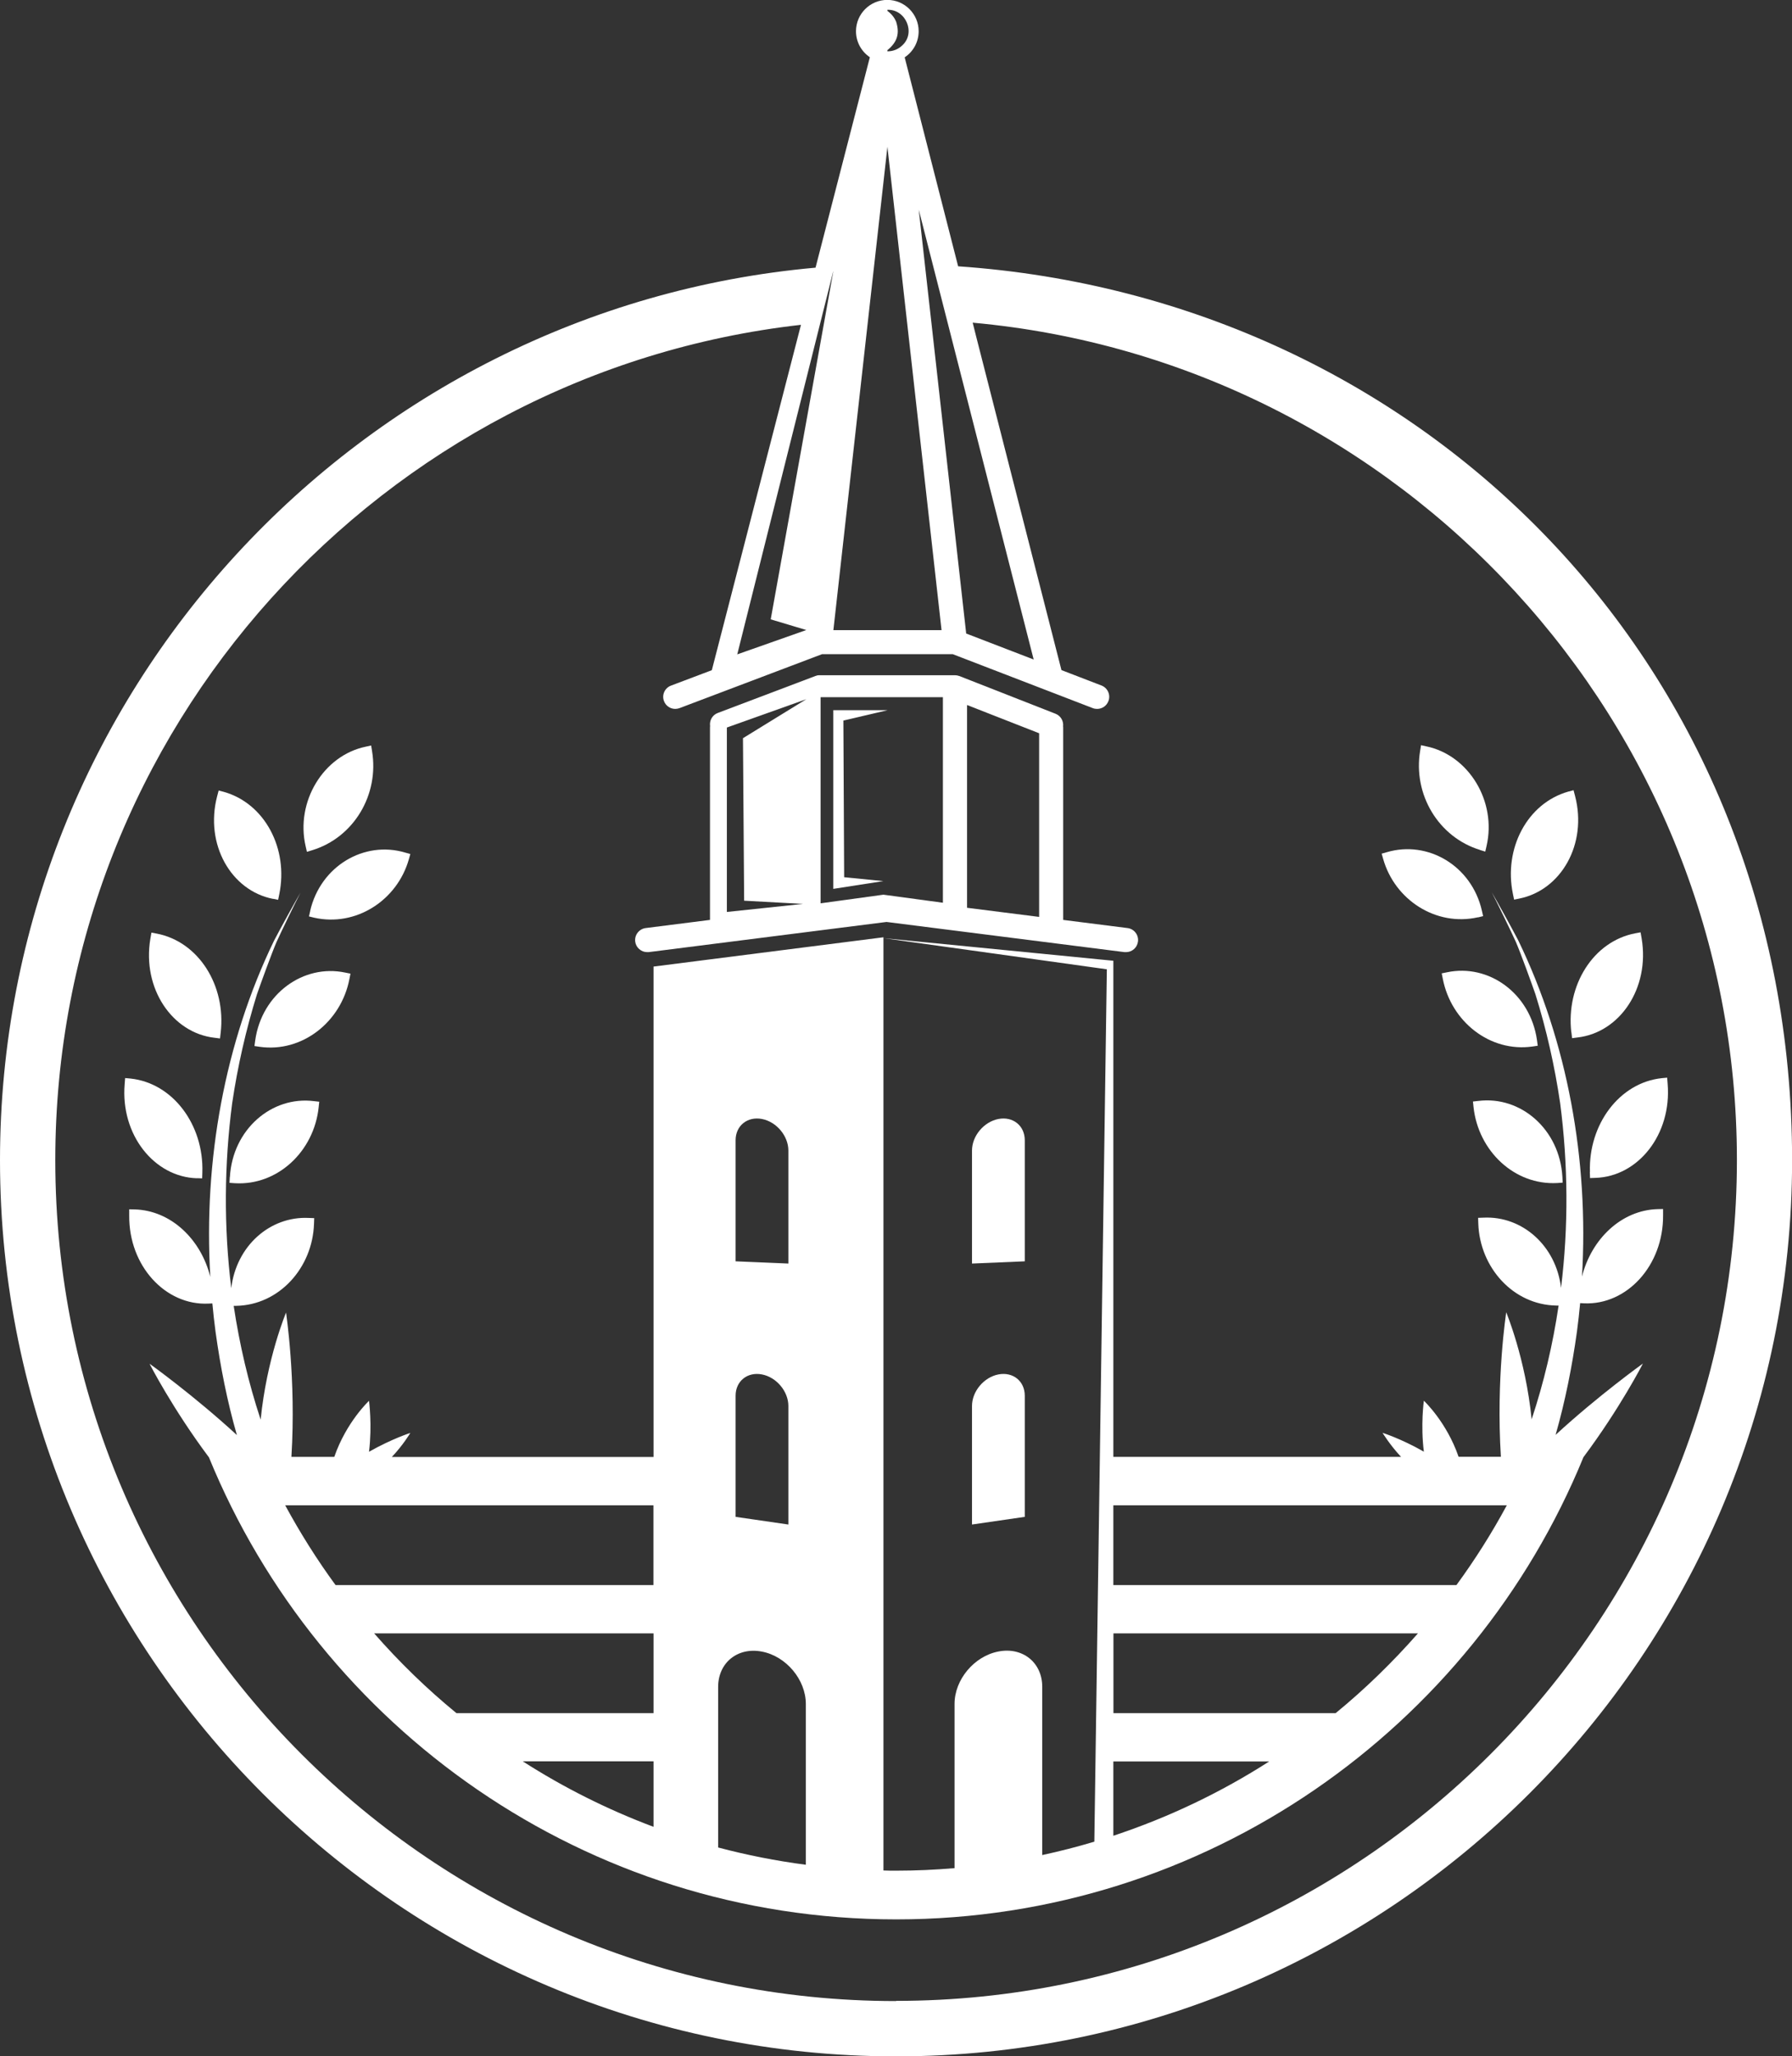
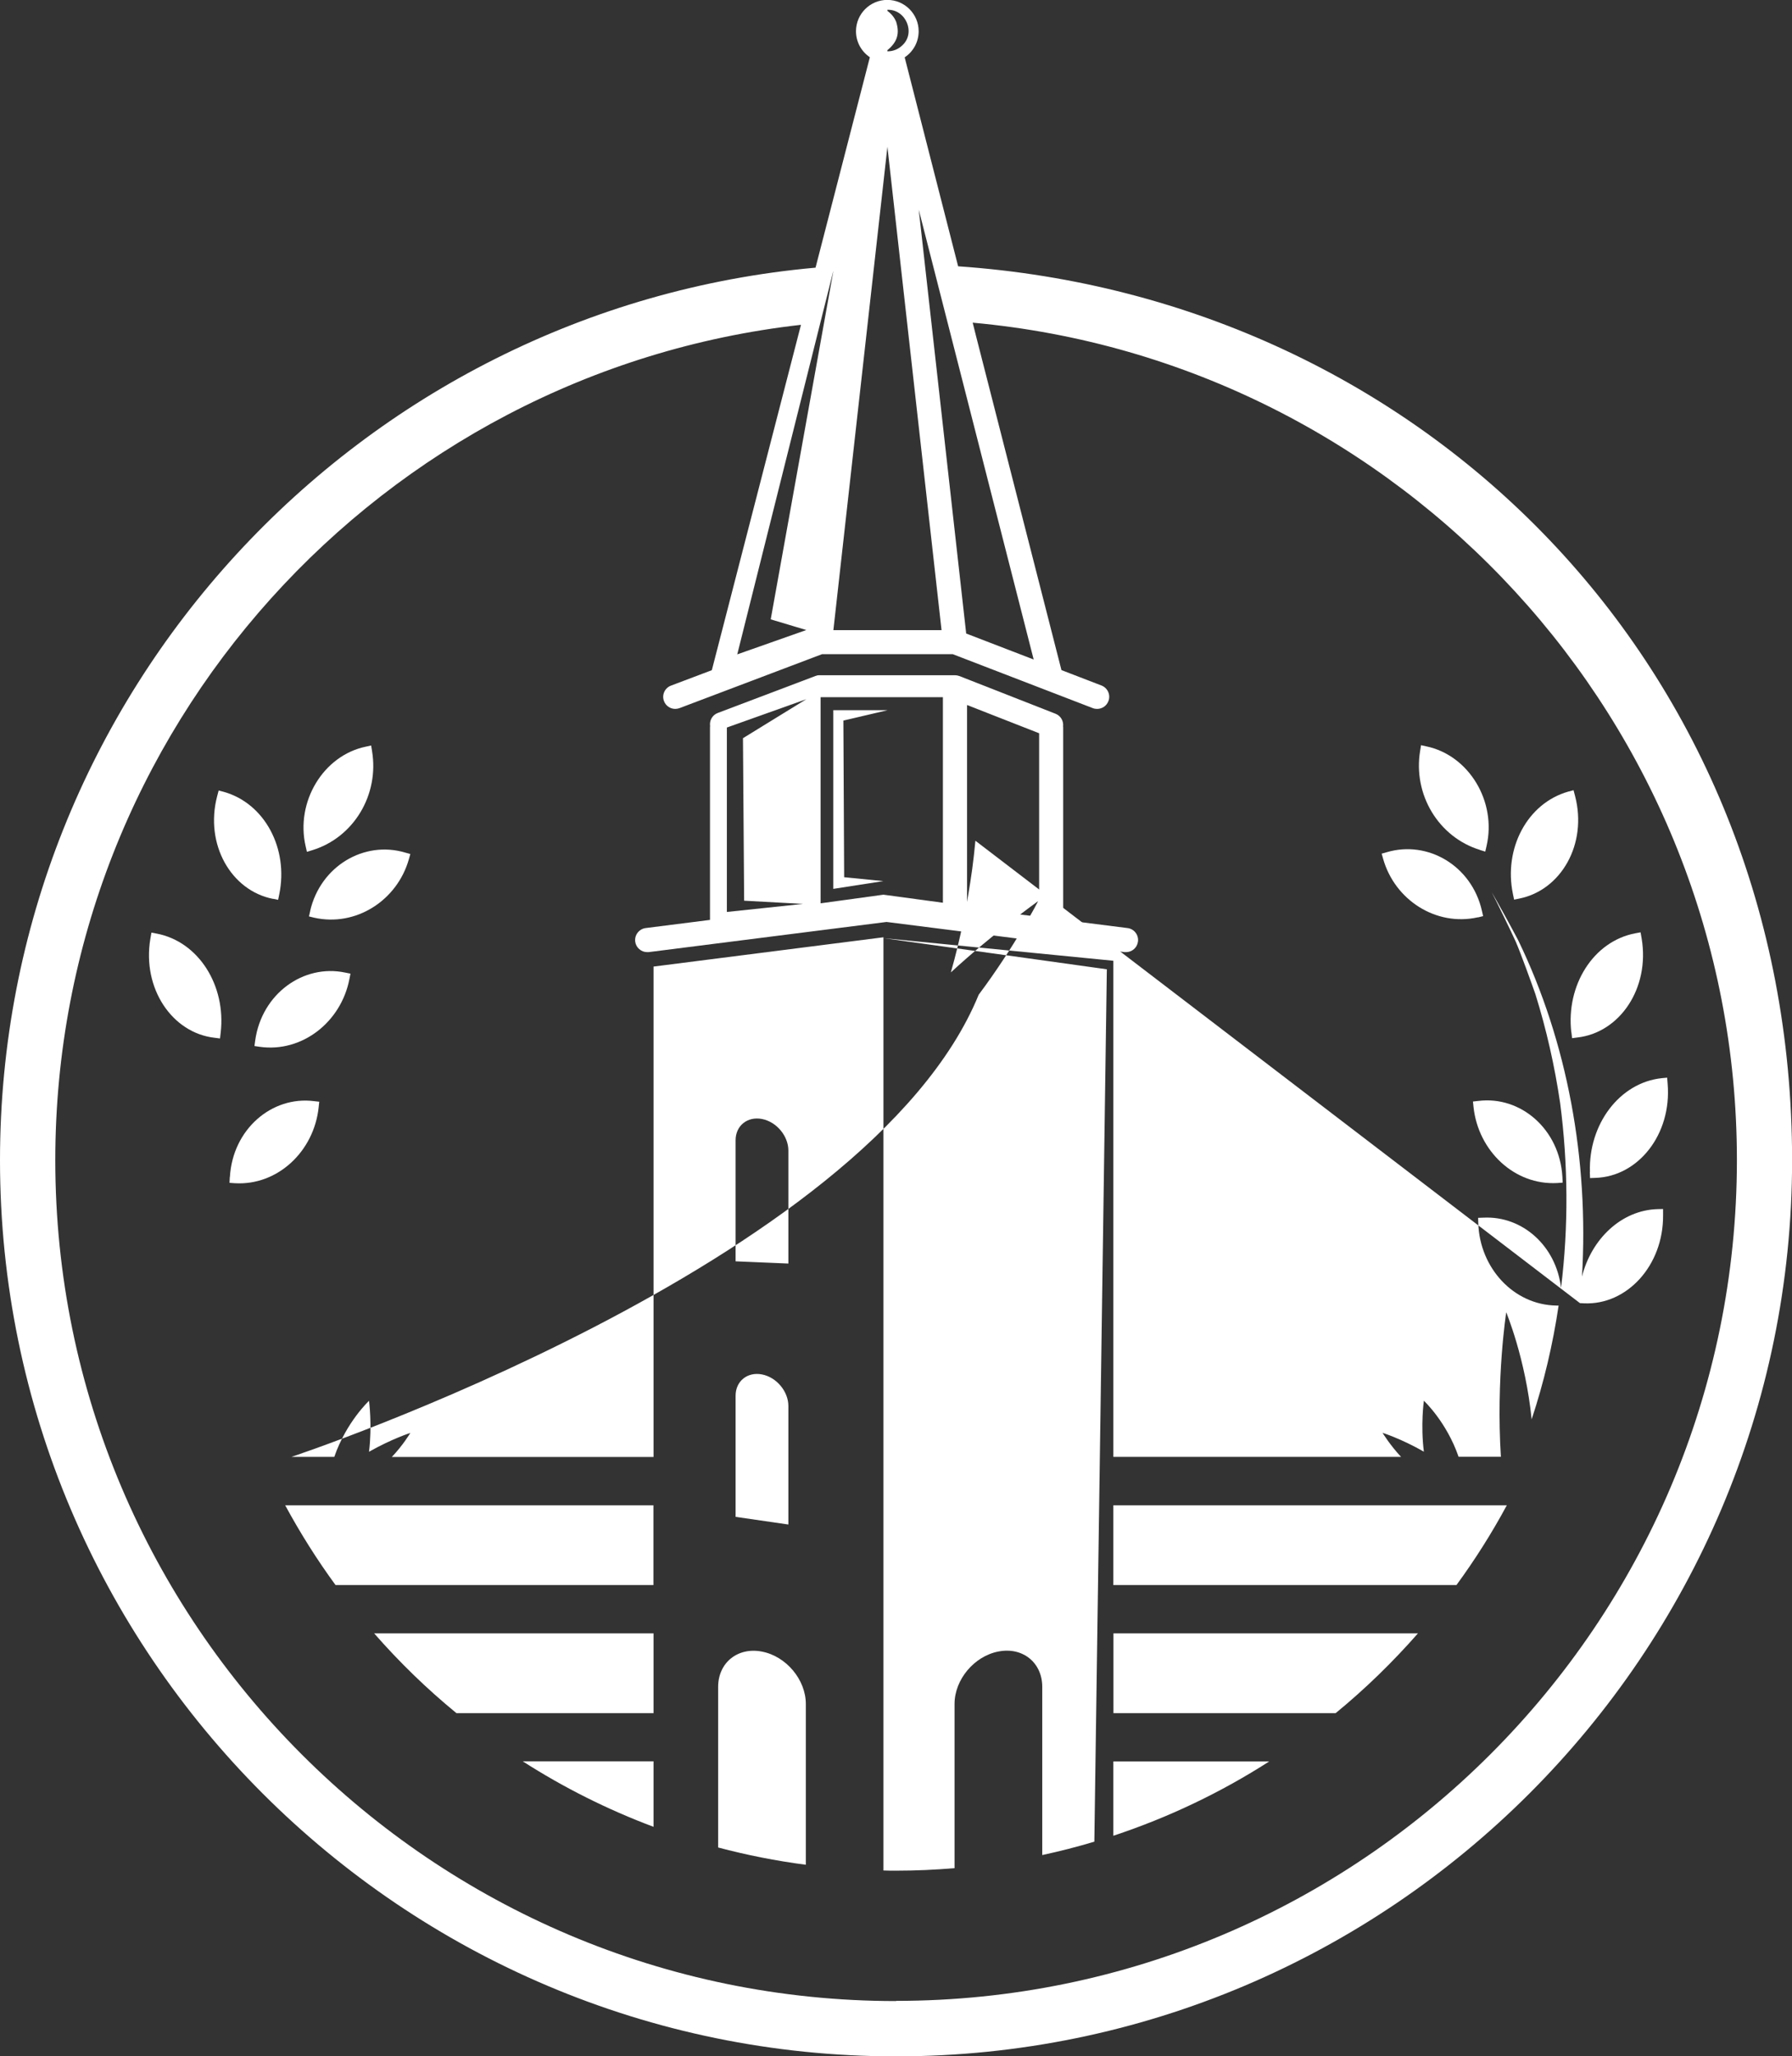
<svg xmlns="http://www.w3.org/2000/svg" id="Layer_2" data-name="Layer 2" viewBox="0 0 184.73 211.95">
  <rect x="0" y="0" width="184.73" height="211.95" fill="#333333" stroke="none" />
  <defs>
    <style>      .cls-1 {        fill: #fff;      }    </style>
  </defs>
  <g id="Layer_1-2" data-name="Layer 1">
    <g>
      <path class="cls-1" d="M105.64,143.86c0-1.5-1.22-2.48-2.72-2.19-1.5.29-2.72,1.75-2.72,3.25v12.22l5.44-.79v-12.48Z" />
      <path class="cls-1" d="M105.64,117.53c0-1.5-1.22-2.48-2.72-2.19-1.5.29-2.72,1.75-2.72,3.25v11.65l5.44-.23v-12.48Z" />
      <path class="cls-1" d="M66.7,98.14c.05,0,.1,0,.16,0l24.53-3.11,24.53,3.11c.05,0,.11,0,.16,0,.62,0,1.15-.46,1.23-1.09.09-.68-.4-1.31-1.08-1.39l-6.63-.84v-19.83s0-.08-.01-.12c.06-.55-.24-1.09-.78-1.3l-9.92-3.89s-.06-.01-.08-.02c-.05-.01-.09-.03-.14-.04-.04,0-.08,0-.12-.01-.04,0-.07-.01-.1-.01h-13.93s-.07,0-.1,0c-.04,0-.08,0-.12.01-.05,0-.1.02-.14.04-.03,0-.05.01-.08.02l-10.09,3.82c-.56.21-.87.78-.79,1.35,0,.05-.01.1-.01.15v19.83l-6.63.84c-.68.09-1.16.71-1.08,1.39.08.63.62,1.09,1.23,1.09ZM99.69,72.67l7.43,2.91v18.93l-7.43-.94v-20.9ZM84.59,71.86h12.61v21.19l-6.13-.83-6.48.89v-21.25ZM74.93,74.99l8.19-2.92-6.53,4.02.12,16.75,6.07.33-7.85.83v-19.02Z" />
      <polygon class="cls-1" points="86.94 74.27 91.51 73.2 85.9 73.2 85.9 91.62 91.06 90.82 87.02 90.42 86.94 74.27" />
      <path class="cls-1" d="M31.98,93.89c-.04.19-.09.38-.13.57.18.04.35.08.53.13,4.31.97,8.57-1.78,9.77-6.03.05-.18.1-.35.15-.53-.18-.05-.35-.1-.53-.15-4.23-1.26-8.73,1.39-9.8,6.02Z" />
      <path class="cls-1" d="M36.02,100.91c.04-.19.07-.37.11-.55-.18-.04-.36-.07-.54-.11-4.31-.91-8.6,2.18-9.28,6.98-.03.2-.06.39-.08.59.18.03.36.05.54.08,4.37.62,8.4-2.56,9.25-6.99Z" />
      <path class="cls-1" d="M23.69,121.32c-.01.2-.02.4-.03.6.18.01.36.02.55.04,4.41.26,8.16-3.28,8.64-7.83.02-.19.04-.38.06-.57-.18-.02-.36-.04-.54-.06-4.37-.55-8.39,2.92-8.67,7.82Z" />
      <path class="cls-1" d="M31.64,87.8c.18-.05.35-.1.53-.16,4.29-1.3,6.94-5.72,6.18-10.24-.03-.19-.06-.38-.09-.56-.18.04-.36.08-.54.12-4.38.9-7.28,5.68-6.21,10.28.04.19.09.38.13.57Z" />
      <path class="cls-1" d="M28.13,92.64c.18.04.36.08.54.11.04-.2.08-.39.12-.58.96-4.67-1.47-9.35-5.72-10.55-.18-.05-.35-.1-.53-.14-.05.2-.11.4-.16.61-1.28,4.93,1.43,9.7,5.75,10.56Z" />
      <path class="cls-1" d="M22.14,106.97c.18.02.36.04.54.07.02-.2.05-.4.07-.6.56-4.84-2.26-9.38-6.6-10.21-.18-.03-.36-.06-.54-.1-.04.21-.07.42-.11.63-.86,5.12,2.25,9.72,6.63,10.21Z" />
-       <path class="cls-1" d="M20.29,121.44c.18,0,.36.01.55.02,0-.21.01-.41.02-.61.16-4.9-3.03-9.22-7.42-9.68-.18-.02-.36-.04-.54-.05-.02.21-.04.43-.05.64-.43,5.21,3.05,9.56,7.45,9.69Z" />
-       <path class="cls-1" d="M162.87,134.32c.14,0,.28.01.42.02,4.4.2,8.19-3.88,8.15-9.08,0-.21,0-.43,0-.64-.18,0-.36,0-.55.01-3.76.1-6.85,3.1-7.81,6.96.72-12.02-1.5-24.19-6.56-34.64-.58-1.12-2.08-3.85-2.74-4.98.59,1.15,1.95,3.94,2.48,5.11.49,1.13,1.59,4.17,2.01,5.37,1.14,3.64,2,7.45,2.56,11.26.82,6.28.87,12.73.09,19.04-.5-4.32-3.98-7.44-8-7.24-.18,0-.36.02-.55.02,0,.19.01.38.02.57.15,4.58,3.63,8.4,8.04,8.47.08,0,.16,0,.24,0-.59,4-1.52,7.93-2.78,11.73-.63-6.31-2.63-11.04-2.62-11.04,0,.04-1.06,6.83-.55,14.9h-4.36c-1.24-3.6-3.58-5.78-3.58-5.78,0,0-.35,2.5,0,5.25-2.39-1.36-4.26-1.94-4.26-1.94,0,0,.76,1.25,1.91,2.48h-29.66v-51.14l-23.7-2.33,23.03,3.21-1.29,89.92c-1.76.53-3.56.99-5.37,1.38v-17.34c0-2.5-2.02-4.13-4.52-3.64-2.5.48-4.52,2.9-4.52,5.4v16.93c-1.99.17-4,.26-6.03.26-.43,0-.87,0-1.3-.02v-96.19l-23.7,3.02v50.55h-26.98c1.16-1.22,1.91-2.48,1.91-2.48,0,0-1.87.59-4.26,1.94.34-2.74,0-5.25,0-5.25,0,0-2.34,2.18-3.58,5.78h-4.42c.5-8.06-.56-14.84-.55-14.88,0,0-1.99,4.72-2.62,11.04-1.26-3.8-2.18-7.74-2.78-11.73.08,0,.16,0,.24,0,4.42-.07,7.89-3.89,8.04-8.47,0-.19.01-.38.02-.57-.18,0-.36-.01-.55-.02-4.03-.2-7.5,2.92-8,7.24-.78-6.32-.73-12.76.09-19.04.56-3.82,1.43-7.62,2.56-11.26.42-1.2,1.52-4.23,2.01-5.37.53-1.17,1.89-3.97,2.48-5.11-.66,1.13-2.16,3.86-2.74,4.98-5.06,10.45-7.28,22.62-6.56,34.64-.96-3.87-4.05-6.86-7.81-6.96-.18,0-.36,0-.55-.01,0,.21,0,.43,0,.64-.05,5.2,3.74,9.28,8.15,9.08.14,0,.28-.01.42-.02.09.98.2,1.95.33,2.93.5,3.61,1.2,7.16,2.2,10.64-4.41-4.06-8.99-7.35-9-7.35-.01,0,2.34,4.59,6.12,9.65,11.42,27.91,38.87,47.62,70.84,47.62s59.43-19.72,70.85-47.64c3.78-5.06,6.14-9.66,6.13-9.65,0,0-4.59,3.29-9,7.35.99-3.47,1.7-7.03,2.2-10.64.13-.97.24-1.95.33-2.93ZM67.37,188.3c-4.75-1.78-9.27-4.05-13.48-6.75h13.48v6.75ZM67.37,176.58h-20.32c-3.05-2.5-5.88-5.25-8.48-8.22h28.8v8.22ZM67.37,163.38h-32.78c-1.91-2.61-3.64-5.36-5.19-8.22h37.96v8.22ZM75.83,117.53c0-1.5,1.22-2.48,2.72-2.19,1.5.29,2.72,1.75,2.72,3.25v11.65l-5.44-.23v-12.48ZM75.83,143.86c0-1.5,1.22-2.48,2.72-2.19,1.5.29,2.72,1.75,2.72,3.25v12.22l-5.44-.79v-12.48ZM83.07,192.21c-3.08-.4-6.09-1-9.04-1.78v-16.55c0-2.5,2.02-4.13,4.52-3.64,2.5.48,4.52,2.9,4.52,5.4v16.58ZM114.77,189.22v-7.66h16.07c-4.97,3.19-10.36,5.77-16.07,7.66ZM137.69,176.58h-22.91v-8.22h31.39c-2.6,2.96-5.43,5.72-8.48,8.22ZM150.14,163.38h-35.37v-8.22h40.56c-1.54,2.86-3.28,5.61-5.19,8.22Z" />
+       <path class="cls-1" d="M162.87,134.32c.14,0,.28.01.42.02,4.4.2,8.19-3.88,8.15-9.08,0-.21,0-.43,0-.64-.18,0-.36,0-.55.01-3.76.1-6.85,3.1-7.81,6.96.72-12.02-1.5-24.19-6.56-34.64-.58-1.12-2.08-3.85-2.74-4.98.59,1.15,1.95,3.94,2.48,5.11.49,1.13,1.59,4.17,2.01,5.37,1.14,3.64,2,7.45,2.56,11.26.82,6.28.87,12.73.09,19.04-.5-4.32-3.98-7.44-8-7.24-.18,0-.36.02-.55.02,0,.19.01.38.02.57.15,4.58,3.63,8.4,8.04,8.47.08,0,.16,0,.24,0-.59,4-1.52,7.93-2.78,11.73-.63-6.31-2.63-11.04-2.62-11.04,0,.04-1.06,6.83-.55,14.9h-4.36c-1.24-3.6-3.58-5.78-3.58-5.78,0,0-.35,2.5,0,5.25-2.39-1.36-4.26-1.94-4.26-1.94,0,0,.76,1.25,1.91,2.48h-29.66v-51.14l-23.7-2.33,23.03,3.21-1.29,89.92c-1.76.53-3.56.99-5.37,1.38v-17.34c0-2.5-2.02-4.13-4.52-3.64-2.5.48-4.52,2.9-4.52,5.4v16.93c-1.99.17-4,.26-6.03.26-.43,0-.87,0-1.3-.02v-96.19l-23.7,3.02v50.55h-26.98c1.16-1.22,1.91-2.48,1.91-2.48,0,0-1.87.59-4.26,1.94.34-2.74,0-5.25,0-5.25,0,0-2.34,2.18-3.58,5.78h-4.42s59.43-19.72,70.85-47.64c3.78-5.06,6.14-9.66,6.13-9.65,0,0-4.59,3.29-9,7.35.99-3.47,1.7-7.03,2.2-10.64.13-.97.24-1.95.33-2.93ZM67.37,188.3c-4.75-1.78-9.27-4.05-13.48-6.75h13.48v6.75ZM67.37,176.58h-20.32c-3.05-2.5-5.88-5.25-8.48-8.22h28.8v8.22ZM67.37,163.38h-32.78c-1.91-2.61-3.64-5.36-5.19-8.22h37.96v8.22ZM75.83,117.53c0-1.5,1.22-2.48,2.72-2.19,1.5.29,2.72,1.75,2.72,3.25v11.65l-5.44-.23v-12.48ZM75.83,143.86c0-1.5,1.22-2.48,2.72-2.19,1.5.29,2.72,1.75,2.72,3.25v12.22l-5.44-.79v-12.48ZM83.07,192.21c-3.08-.4-6.09-1-9.04-1.78v-16.55c0-2.5,2.02-4.13,4.52-3.64,2.5.48,4.52,2.9,4.52,5.4v16.58ZM114.77,189.22v-7.66h16.07c-4.97,3.19-10.36,5.77-16.07,7.66ZM137.69,176.58h-22.91v-8.22h31.39c-2.6,2.96-5.43,5.72-8.48,8.22ZM150.14,163.38h-35.37v-8.22h40.56c-1.54,2.86-3.28,5.61-5.19,8.22Z" />
      <path class="cls-1" d="M152.36,94.56c.18-.04.35-.08.53-.13-.04-.19-.09-.38-.13-.57-1.06-4.63-5.57-7.27-9.8-6.02-.18.05-.35.1-.53.15.05.18.1.36.15.53,1.2,4.25,5.46,7,9.77,6.03Z" />
-       <path class="cls-1" d="M149.16,100.22c-.18.04-.36.07-.54.11.04.18.07.37.11.55.86,4.44,4.88,7.61,9.25,6.99.18-.03.36-.05.54-.08-.03-.2-.06-.39-.08-.59-.69-4.81-4.97-7.89-9.28-6.98Z" />
      <path class="cls-1" d="M152.38,113.48c-.18.02-.36.04-.54.06.02.19.04.38.06.57.49,4.54,4.23,8.08,8.64,7.83.18-.01.36-.02.55-.04-.01-.2-.02-.4-.03-.6-.28-4.9-4.3-8.37-8.67-7.82Z" />
      <path class="cls-1" d="M152.58,87.62c.18.05.35.1.53.16.04-.19.09-.38.13-.57,1.07-4.6-1.83-9.37-6.21-10.28-.18-.04-.36-.08-.54-.12-.03.19-.06.38-.09.56-.76,4.52,1.89,8.93,6.18,10.24Z" />
      <path class="cls-1" d="M156.08,92.73c.18-.04.36-.08.54-.11,4.32-.87,7.03-5.63,5.75-10.56-.05-.2-.1-.4-.16-.61-.18.05-.35.1-.53.14-4.25,1.2-6.69,5.88-5.72,10.55.04.19.08.39.12.58Z" />
      <path class="cls-1" d="M161.99,106.41c.02.2.05.4.07.6.18-.02.36-.04.54-.07,4.38-.49,7.49-5.09,6.63-10.21-.04-.21-.07-.42-.11-.63-.18.03-.36.07-.54.1-4.34.82-7.16,5.37-6.6,10.21Z" />
      <path class="cls-1" d="M163.89,120.82c0,.2.01.41.02.61.18,0,.36-.01.55-.02,4.41-.13,7.88-4.48,7.45-9.69-.02-.21-.04-.43-.05-.64-.18.02-.36.03-.54.05-4.39.46-7.58,4.78-7.42,9.68Z" />
      <path class="cls-1" d="M98.77,27.45l-5.51-21.54c.87-.58,1.44-1.56,1.44-2.69,0-1.78-1.45-3.23-3.23-3.23s-3.23,1.45-3.23,3.23c0,1.12.57,2.1,1.43,2.68l-5.6,21.69C37.02,31.8,0,71.45,0,119.59c0,50.93,41.44,92.37,92.37,92.37s92.37-41.44,92.37-92.37S146.72,30.75,98.77,27.45ZM106.56,67.98l-6.96-2.68-4.89-43.69,11.85,46.38ZM91.48,5.17c1.05-.86,1.27-1.75.9-2.93-.14-.33-.37-.72-.9-1.12v-.11c1.89-.07,2.95,2.38,1.53,3.67-.41.4-.97.62-1.53.61v-.11ZM91.48,15.13l5.58,49.82h-11.15l5.57-49.82ZM85.9,27.98l-6.45,35.86,3.67,1.1-7.12,2.51,9.89-39.47ZM92.37,206.26c-47.79,0-86.67-38.88-86.67-86.67,0-44.48,33.68-81.23,76.87-86.11l-.38,1.47-8.81,34.13-4.21,1.59c-.64.24-.97.96-.72,1.6.19.5.66.8,1.16.8.15,0,.3-.03.44-.08l14.69-5.56h13.48l14.43,5.56c.15.06.3.08.45.08.5,0,.97-.3,1.16-.8.25-.64-.07-1.36-.71-1.61l-4.13-1.59-8.76-34.26-.39-1.55c44.11,4,78.78,41.18,78.78,86.31,0,47.79-38.88,86.67-86.67,86.67Z" />
    </g>
  </g>
</svg>